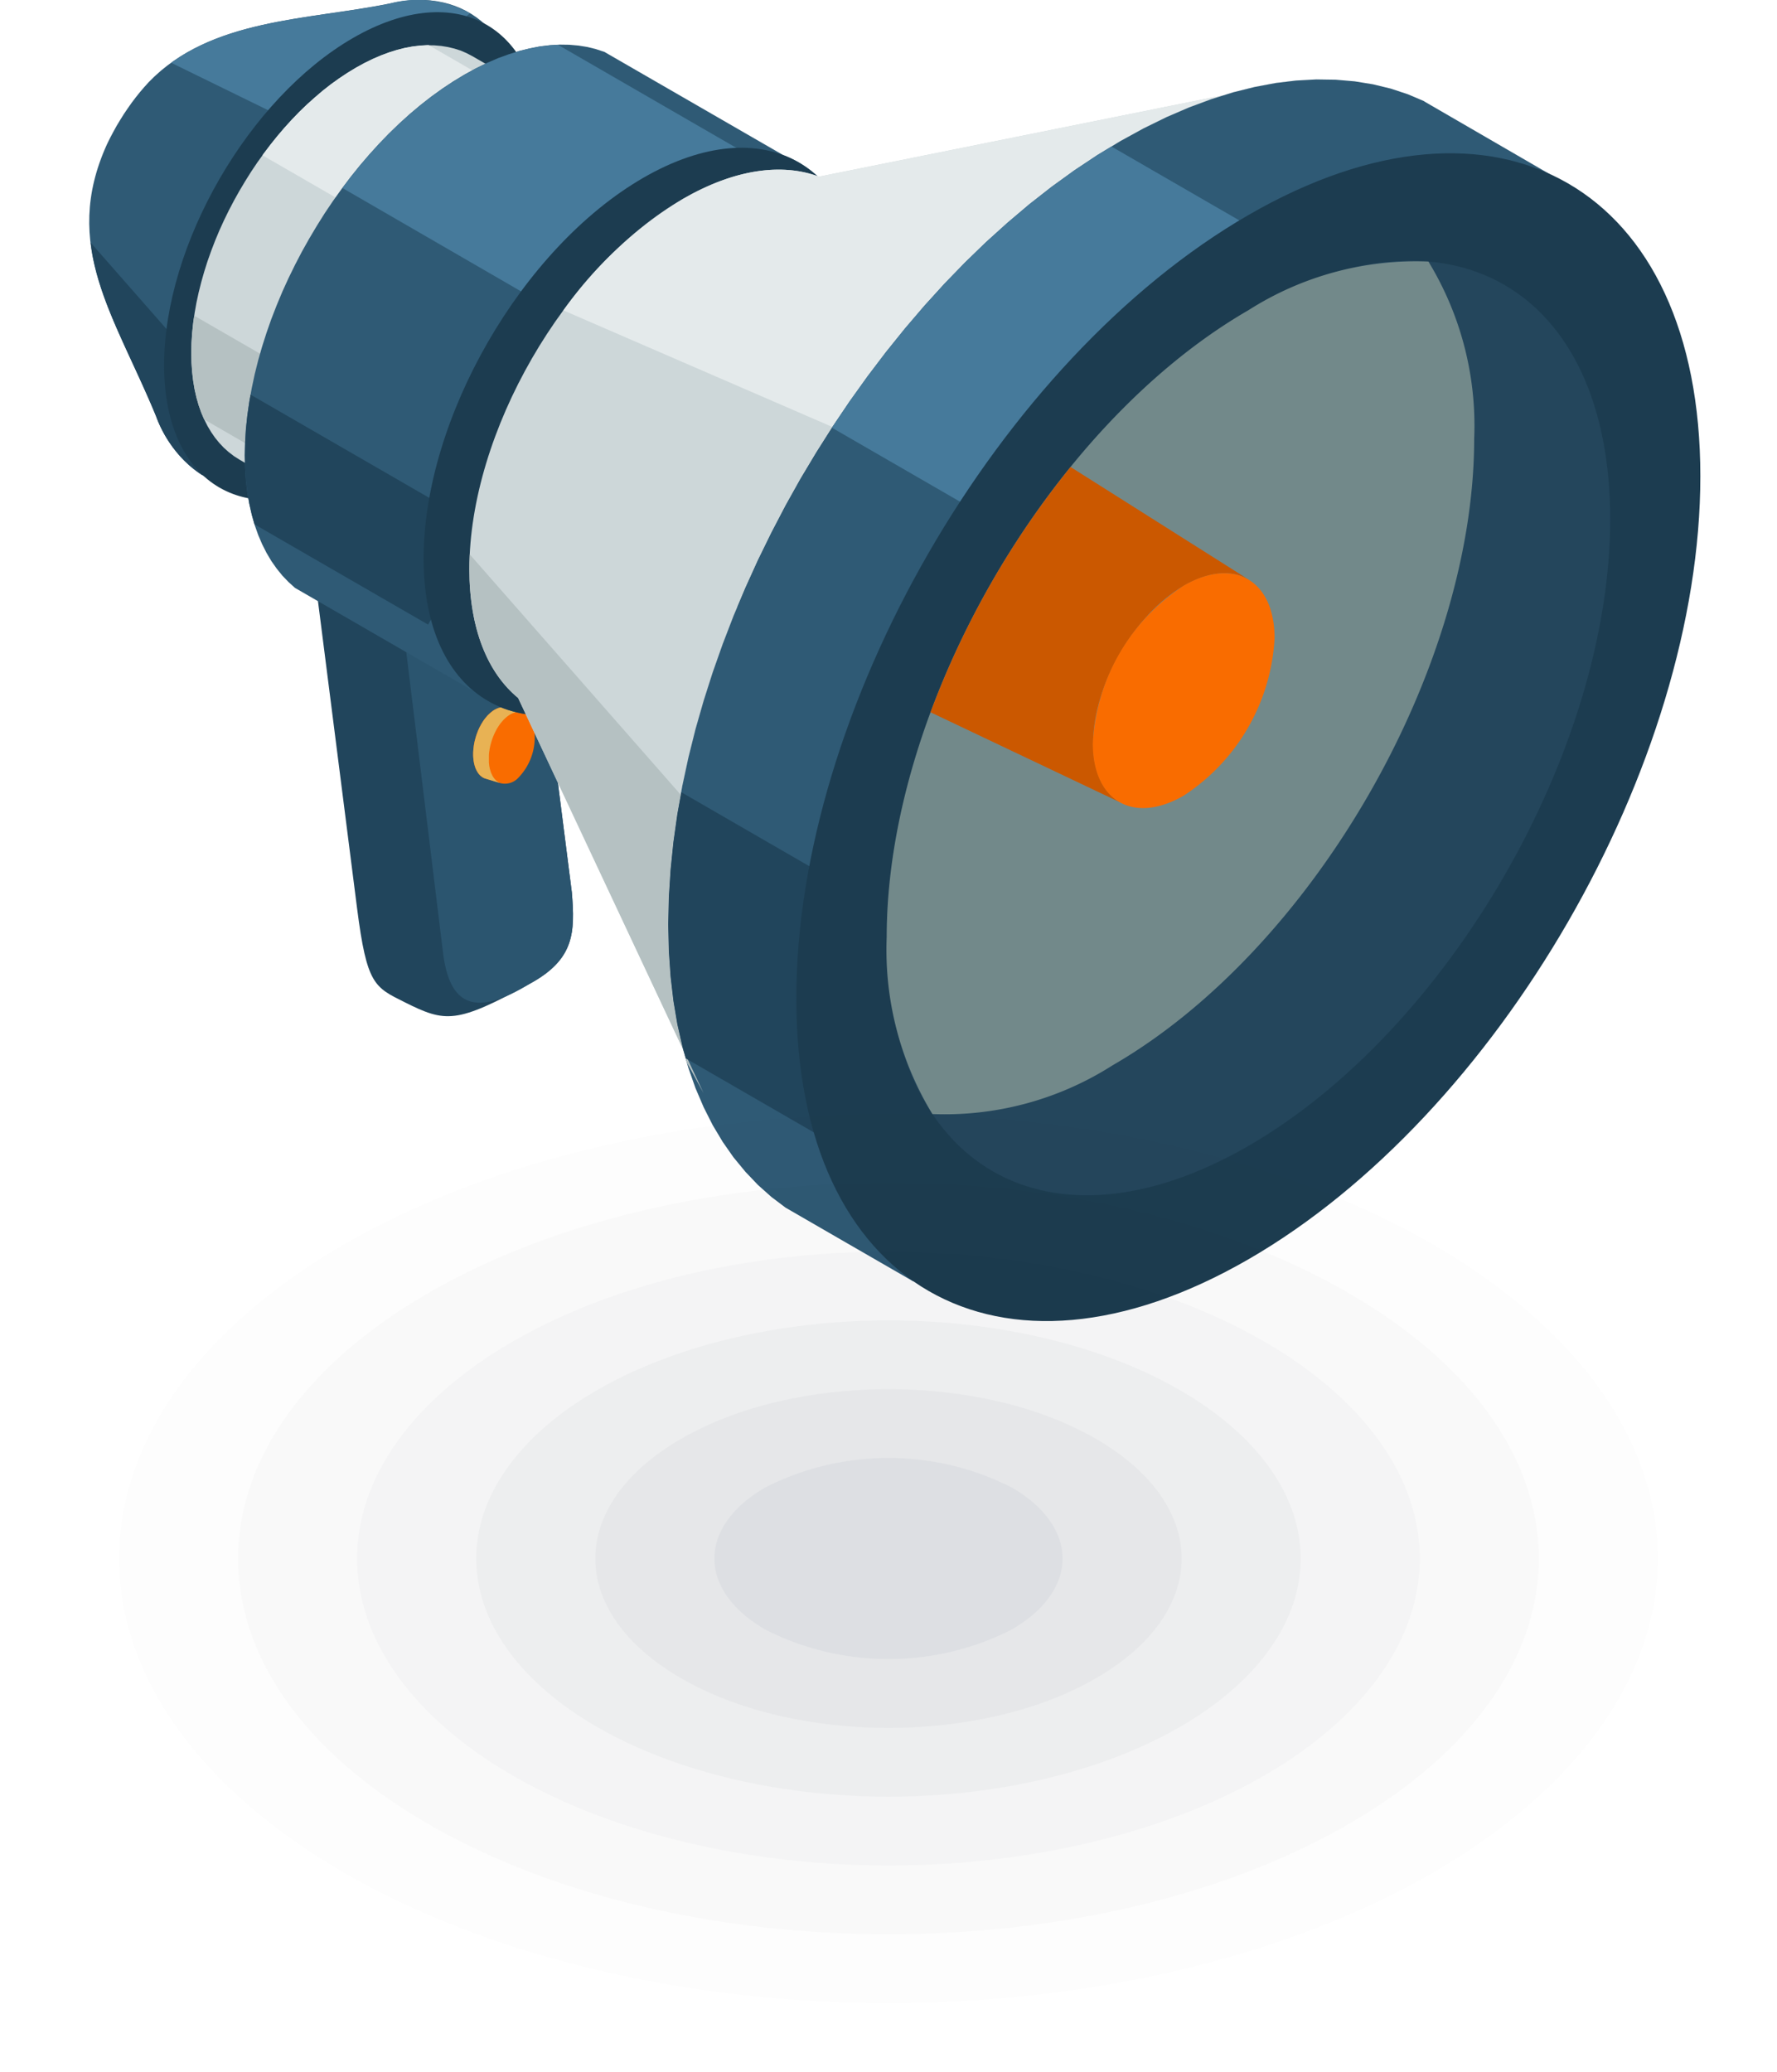
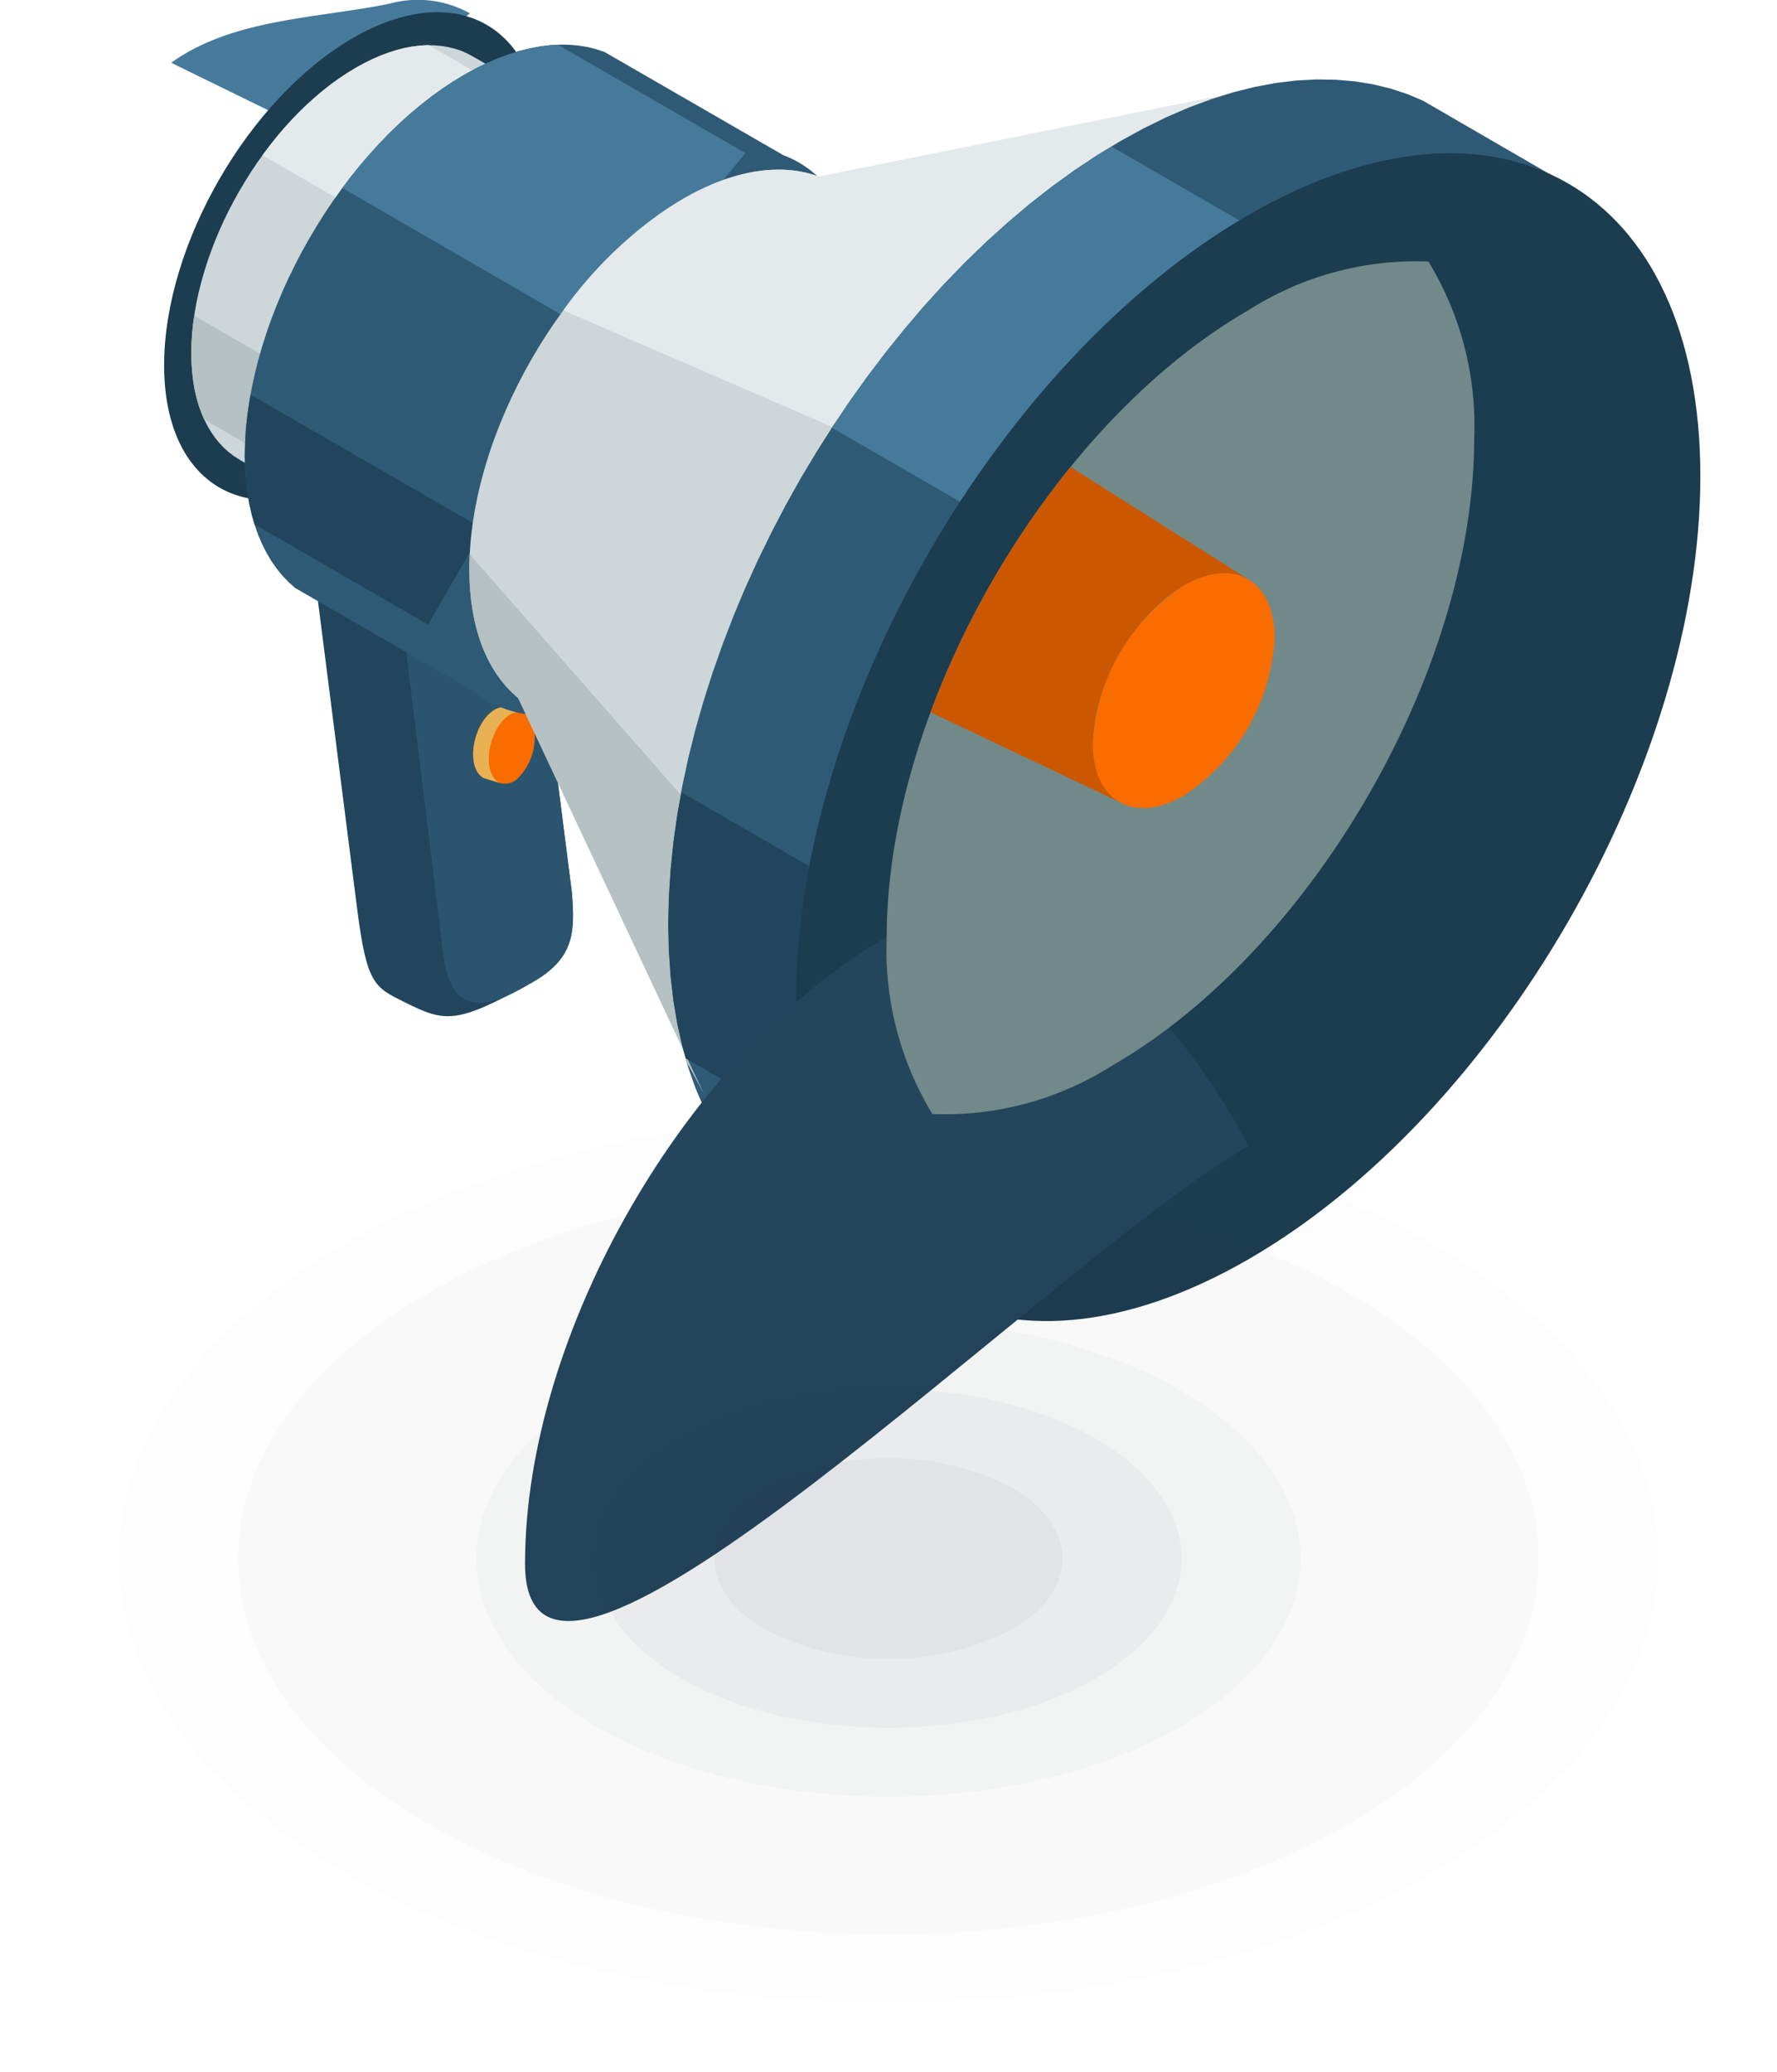
<svg xmlns="http://www.w3.org/2000/svg" width="90.087" height="105" viewBox="0 0 90.087 105">
  <defs>
    <style>
      .cls-1 {
        fill: #2f5a75;
      }

      .cls-1, .cls-10, .cls-11, .cls-12, .cls-13, .cls-16, .cls-19, .cls-2, .cls-20, .cls-3, .cls-4, .cls-5, .cls-6, .cls-7, .cls-8, .cls-9 {
        fill-rule: evenodd;
      }

      .cls-2 {
        fill: #21455c;
      }

      .cls-3 {
        fill: #467a9b;
      }

      .cls-4 {
        fill: #1c3c50;
      }

      .cls-5 {
        fill: #cdd7d9;
      }

      .cls-6 {
        fill: #e4eaeb;
      }

      .cls-7 {
        fill: #b5c1c2;
      }

      .cls-8 {
        fill: #2b556f;
      }

      .cls-9 {
        fill: #f96c00;
      }

      .cls-10 {
        fill: #e8b254;
      }

      .cls-11 {
        fill: #24465c;
      }

      .cls-12 {
        fill: #72898a;
      }

      .cls-13 {
        fill: #cb5800;
      }

      .cls-14 {
        fill: #000101;
        opacity: 0.003;
      }

      .cls-15 {
        fill: #02060c;
        opacity: 0.01;
      }

      .cls-16 {
        fill: #08111d;
        opacity: 0.017;
      }

      .cls-17 {
        fill: #101c2d;
        opacity: 0.023;
      }

      .cls-18 {
        fill: #18283d;
        opacity: 0.03;
      }

      .cls-19 {
        fill: #20344d;
        opacity: 0.037;
      }

      .cls-20 {
        fill: #293f5d;
        opacity: 0.043;
      }
    </style>
  </defs>
  <g id="אייקון_קולות_קוראים" data-name="אייקון קולות קוראים" transform="translate(-310.497 -1714.375)">
    <g id="Group_483" data-name="Group 483" transform="translate(315.021 1714.375)">
-       <path id="Path_1040" data-name="Path 1040" class="cls-1" d="M318.916,1721.683l.153-.312.164-.31.17-.308.181-.3.188-.3.195-.288.2-.284.209-.276.217-.27.223-.26.229-.252c3.117-3.219,8.039-3.125,12.169-3.964h0c3.961-.933,6.851,1.632,6.851,6.646,0,6.107-4.285,13.529-9.576,16.584-7.032,4.06-9.092-2.334-9.088-2.327C319.3,1730.37,316.572,1726.841,318.916,1721.683Z" transform="translate(-318.015 -1714.375)" />
-       <path id="Path_1041" data-name="Path 1041" class="cls-2" d="M323.792,1746.595l-.012-.5.02-.918.06-.925.1-.938.135-.944.116-.64-6.083-6.926c.338,2.855,1.961,5.5,3.318,8.8A6.072,6.072,0,0,0,323.792,1746.595Z" transform="translate(-318.058 -1722.51)" />
      <path id="Path_1042" data-name="Path 1042" class="cls-3" d="M324.92,1717.557l9.071,4.437.014-.021.668-.954.693-.933.719-.9.74-.88.765-.848.781-.818.8-.786.823-.747.067-.058a5.438,5.438,0,0,0-4.1-.481h0C332.3,1715.31,328.018,1715.319,324.92,1717.557Z" transform="translate(-320.765 -1714.375)" />
      <path id="Path_1043" data-name="Path 1043" class="cls-4" d="M333.9,1716.708c5.287-3.052,9.575-.579,9.575,5.529s-4.288,13.528-9.575,16.584-9.576.577-9.576-5.528S328.613,1719.76,333.9,1716.708Z" transform="translate(-320.528 -1714.783)" />
      <path id="Path_1044" data-name="Path 1044" class="cls-5" d="M336.786,1743.644l-7.732-4.463-.276-.175-.262-.2-.248-.22-.233-.246-.216-.264-.2-.289-.185-.309-.166-.33-.149-.35-.132-.373-.113-.394-.093-.411-.072-.433-.053-.452-.033-.47-.01-.49.01-.5.033-.509.053-.512.072-.516.093-.521.113-.521.132-.524.149-.524.166-.524.185-.521.2-.521.216-.517.233-.512.248-.507.262-.5.276-.493.291-.488.3-.478.315-.469.329-.456.339-.447.348-.433.36-.422.37-.407.38-.392.387-.375.4-.358.4-.342.411-.322.418-.3.423-.281.431-.262.43-.236.423-.207.418-.18.411-.154.4-.125.4-.1.389-.072.38-.045.368-.022.36.005.351.031.338.055.327.079.315.1.3.13.291.152,7.73,4.463-.288-.152-.3-.13-.317-.1-.326-.079-.339-.055-.349-.032-.36,0-.371.022-.38.045-.387.072-.4.1-.4.125-.411.153-.418.181-.426.207-.427.236-.431.262-.425.281-.419.3-.41.322-.4.342-.4.358-.387.375-.379.392-.371.409-.358.42-.351.433-.339.447-.326.456-.315.469-.3.478-.291.488-.276.493-.262.5-.25.507-.231.512-.219.517-.2.522-.185.521-.169.524-.148.524-.132.524-.111.522-.093.521-.075.516-.053.512-.031.51-.013.5.013.49.031.47.053.452.075.433.093.41.111.394.132.373.148.35.169.332.185.307.2.289.219.266.231.242.25.221.262.2Z" transform="translate(-321.437 -1715.887)" />
      <path id="Path_1045" data-name="Path 1045" class="cls-6" d="M341.031,1718.172l5.494,3.173-2.607,3.194-.114.081-.41.322-.4.342-.4.358-.387.375-.379.392-.371.409-.358.42-.351.433-.339.447-.072.1-7.732-4.463.075-.1.339-.447.348-.433.36-.422.37-.407.377-.392.39-.375.4-.358.4-.342.411-.322.418-.3.423-.281.431-.262.43-.236.423-.207.418-.18.411-.152.406-.127.394-.1.389-.072.38-.045.371-.022Z" transform="translate(-323.825 -1715.887)" />
      <path id="Path_1046" data-name="Path 1046" class="cls-7" d="M326.758,1740.958l7.141,4.122-2.147,3.731-4.49-2.594-.147-.343-.132-.373-.113-.394-.093-.411-.072-.433-.053-.452-.033-.471-.01-.49.01-.5.033-.51.053-.512Z" transform="translate(-321.437 -1724.961)" />
      <path id="Path_1047" data-name="Path 1047" class="cls-2" d="M347.458,1757.716l2.437,19.139c.168,2.053.13,3.4-2.13,4.632-3.73,2.035-4.261,1.98-6.352.935-1.528-.764-1.911-.887-2.406-4.758l-2.372-18.625.008.017,0,.017.007.016.01.017.012.017.013.014.012.017.017.015.014.017.019.015.019.014.019.015.022.011,3.648,2.11.024.012.025.011.023.012.026.01.026.01.027.009.026.008.029.007.029.005.029.007.029,0,.029,0,.029,0,.031,0,.029,0h.06l.029,0,.031,0,.029,0,.029,0,.03,0,.027,0,.03-.008.028-.007.026-.008.026-.009.026-.01.026-.01.025-.012.023-.009.024-.014,5.942-3.43.021-.015.022-.012.019-.015.017-.017.017-.015.014-.014.014-.017.012-.017.01-.014.009-.017.007-.017.008-.016Z" transform="translate(-325.429 -1731.634)" />
      <path id="Path_1048" data-name="Path 1048" class="cls-8" d="M350.416,1757.716l2.437,19.139c.168,2.053.13,3.4-2.13,4.632-2.711,1.665-4.064,1.19-4.4-1.58l-2.259-18.47.03-.008.028-.007.026-.008.026-.009.026-.01.026-.01.025-.012.023-.009.024-.014,5.942-3.43.021-.015.022-.012.019-.015.017-.017.017-.015.014-.014.014-.017.012-.017.01-.014.009-.017.007-.017.008-.016Z" transform="translate(-328.388 -1731.634)" />
      <path id="Path_1049" data-name="Path 1049" class="cls-9" d="M352.667,1777.488a.928.928,0,0,1-.9.3l-.786-.238-.05-.017-.046-.019-.047-.026-.043-.029-.043-.034-.043-.036-.039-.043-.038-.043-.037-.051-.033-.052-.031-.056-.029-.06-.029-.065-.023-.067-.022-.072-.019-.077-.016-.077-.014-.079-.01-.082-.007-.084-.005-.081v-.171l.005-.086.007-.088.01-.087.012-.089.014-.086.017-.089.019-.087.025-.087.023-.086.026-.087.031-.085.031-.084.033-.084.037-.079.038-.082.042-.077.041-.076.046-.075.045-.072.048-.07.051-.068.105-.127.056-.058.058-.055.058-.053.058-.048.057-.043.058-.039.06-.034.058-.029.055-.026.057-.021.058-.015.055-.014.055-.008.055,0h.054l.052.005.051.007.05.014.786.238a.92.92,0,0,1,.579.747A2.938,2.938,0,0,1,352.667,1777.488Z" transform="translate(-330.894 -1738.093)" />
      <path id="Path_1050" data-name="Path 1050" class="cls-10" d="M351.775,1777.793l-.79-.24-.051-.017-.046-.02-.047-.026-.043-.029-.043-.034-.043-.036-.039-.043-.038-.043-.036-.051-.033-.053-.031-.056-.029-.059-.029-.065-.024-.067-.022-.072-.02-.077-.016-.077-.014-.079-.01-.082-.007-.084-.005-.081v-.171l.005-.086.007-.088.01-.087.012-.089.014-.086.017-.089.019-.087.025-.087.024-.086.026-.087.031-.085.031-.084.033-.084.036-.08.038-.082.042-.077.041-.076.046-.075.045-.072.048-.071.051-.067.053-.064.053-.063.056-.058.058-.055.058-.053.058-.048.058-.043.058-.039.06-.034.058-.029.055-.026.058-.021.058-.015.055-.014.055-.008.055,0h.053l.053.005.051.008.05.015.791.237-.051-.012-.05-.009-.053-.005h-.055l-.053,0-.055.009-.056.012-.058.017-.058.02-.058.026-.058.029-.058.034-.058.041-.058.041-.058.048-.058.053-.058.055-.055.06-.053.06-.053.065-.05.067-.048.07-.046.072-.046.075-.041.077-.041.079-.038.08-.036.081-.034.082-.033.084-.029.084-.027.087-.024.086-.024.087-.02.089-.017.087-.014.089-.014.086-.009.089-.005.086,0,.087,0,.087,0,.084,0,.085.008.081.009.081.014.08.017.079.02.075.021.072.024.068.03.064.029.06.031.058.034.053.036.048.038.046.038.041.043.036.043.033.043.029.046.027.048.021Z" transform="translate(-330.894 -1738.093)" />
      <path id="Path_1051" data-name="Path 1051" class="cls-4" d="M357.857,1728.492c5.982-3.454,10.833-.654,10.833,6.254s-4.851,15.308-10.833,18.762-10.83.654-10.83-6.254S351.874,1731.946,357.857,1728.492Z" transform="translate(-329.568 -1719.407)" />
      <path id="Path_1052" data-name="Path 1052" class="cls-1" d="M349.35,1718.5l9.062,5.229c2.476.93,4.052,3.591,4.052,7.585,0,7.1-4.988,15.743-11.14,19.3-3.459,2-6.552,1.962-8.595.284l-9.062-5.233-.332-.3-.311-.324-.288-.356-.269-.382-.245-.413-.224-.443-.2-.469-.175-.495-.149-.523-.125-.551-.1-.577-.072-.6-.041-.63-.017-.651.017-.67.041-.68.072-.683.1-.693.125-.691.149-.7.175-.7.2-.7.224-.7.245-.7.269-.692.288-.69.311-.682.332-.678.348-.668.371-.661.386-.649.4-.637.421-.625.438-.611.452-.6.466-.579.48-.56.493-.543.507-.524.517-.5.528-.478.539-.454.55-.43.555-.4.567-.377.572-.346.574-.315.566-.276.557-.241.551-.2.538-.168.529-.13.516-.1.507-.06.493-.029.48.007.466.041.452.072.435.108Z" transform="translate(-323.234 -1715.87)" />
      <path id="Path_1053" data-name="Path 1053" class="cls-3" d="M339.342,1725.4l.418-.55.466-.579.481-.56.493-.544.507-.523.517-.5.528-.478.538-.455.55-.43.555-.4.567-.377.572-.346.574-.315.566-.276.557-.241.55-.2.538-.168.529-.13.516-.1.507-.06.4-.024,9.5,5.487-7.533,9.229Z" transform="translate(-326.508 -1715.873)" />
      <path id="Path_1054" data-name="Path 1054" class="cls-2" d="M331.613,1754.181l-.137-.485-.125-.551-.1-.577-.072-.6-.041-.63-.017-.651.017-.671.041-.68.072-.683.1-.693.062-.351,11.792,6.807-2.793,4.846Z" transform="translate(-323.234 -1727.608)" />
-       <path id="Path_1055" data-name="Path 1055" class="cls-4" d="M357.322,1728.34c6.153-3.552,11.14-.673,11.14,6.432s-4.988,15.743-11.14,19.3-11.138.673-11.138-6.431S351.172,1731.892,357.322,1728.34Z" transform="translate(-329.232 -1719.33)" />
      <path id="Path_1056" data-name="Path 1056" class="cls-5" d="M391.959,1721.156l-24.193,4.872c-1.875-.7-4.276-.387-6.893,1.122-5.985,3.456-10.835,11.856-10.835,18.767,0,3.024.927,5.261,2.473,6.531l10.928,23.28-.55-.788-.507-.848-.459-.909-.412-.963-.36-1.022-.308-1.077-.258-1.133-.2-1.187-.144-1.24-.089-1.291-.031-1.346.031-1.38.089-1.394.144-1.411.2-1.418.258-1.43.308-1.435.36-1.437.412-1.437.459-1.439.507-1.433.55-1.428.6-1.418.64-1.406.682-1.393.719-1.377.759-1.356.8-1.336.832-1.312.868-1.286.9-1.257.927-1.223.962-1.192.988-1.157,1.014-1.115,1.041-1.075,1.065-1.031,1.089-.985,1.107-.935,1.13-.885,1.146-.829,1.163-.774,1.181-.717,1.178-.646,1.163-.57,1.146-.493,1.129-.418,1.108-.346,1.086-.27,1.065-.2,1.04-.127Z" transform="translate(-330.767 -1717.075)" />
      <path id="Path_1057" data-name="Path 1057" class="cls-6" d="M395.113,1721.156l-24.193,4.872c-1.873-.7-4.276-.387-6.893,1.125a20.533,20.533,0,0,0-6.07,5.651l13.643,5.911.017-.029.868-1.286.9-1.257.927-1.223.962-1.192.988-1.154,1.014-1.118,1.041-1.075,1.065-1.031,1.089-.983,1.107-.937,1.13-.885,1.146-.829,1.163-.774,1.181-.717,1.178-.646,1.163-.57,1.146-.493,1.129-.418,1.108-.346,1.086-.27,1.065-.2,1.04-.127Z" transform="translate(-333.921 -1717.075)" />
      <path id="Path_1058" data-name="Path 1058" class="cls-1" d="M405.119,1722.168l-.832-.353-.865-.286-.9-.218-.93-.151-.959-.082-.988-.015-1.017.056-1.04.127-1.065.2-1.086.27-1.108.346-1.129.418-1.146.493-1.163.57-1.178.646-1.181.717-1.163.774-1.146.829-1.13.885-1.107.937-1.089.983-1.065,1.031-1.041,1.075-1.014,1.114-.988,1.157-.962,1.192-.927,1.223-.9,1.257-.868,1.286-.832,1.312-.8,1.334-.759,1.358-.719,1.377-.682,1.392-.637,1.406-.6,1.418-.55,1.428-.507,1.435-.459,1.438-.412,1.437-.36,1.44-.308,1.432-.258,1.43-.2,1.418-.144,1.411-.089,1.394-.031,1.38.031,1.346.089,1.291.144,1.24.2,1.187.258,1.133.308,1.077.36,1.022.412.963.459.909.507.848.55.788.6.728.637.669.682.608.719.543,3.148,1.818,3.32,1.915,32.3-56.093-6.4-3.709Zm3.888,2.892.014,0,.025.006-.039-.008Zm.863.209.051.012.058.019c-.036-.009-.072-.021-.108-.031Zm.836.271.079.027.084.036C410.817,1725.582,410.763,1725.563,410.707,1725.541Z" transform="translate(-337.439 -1717.038)" />
      <path id="Path_1059" data-name="Path 1059" class="cls-7" d="M350.057,1761.06c-.012.249-.019.5-.019.747,0,3.024.927,5.261,2.473,6.531l9.4,20.025-.836-1.533-.233-.82-.258-1.133-.2-1.187-.144-1.24-.089-1.291-.031-1.346.031-1.38.089-1.394.144-1.408.2-1.421.174-.963Z" transform="translate(-330.767 -1732.966)" />
      <path id="Path_1060" data-name="Path 1060" class="cls-2" d="M367.456,1781.093l-.2,1.1-.2,1.421-.144,1.408-.089,1.394-.031,1.38.031,1.346.089,1.291.144,1.24.2,1.187.258,1.132.17.591,11.522,6.654,5.771-10.023Z" transform="translate(-337.439 -1740.943)" />
      <path id="Path_1061" data-name="Path 1061" class="cls-3" d="M394.754,1726.715l-.726.44-1.163.774-1.146.829-1.13.884-1.107.937-1.089.984-1.065,1.031-1.041,1.074-1.014,1.118-.988,1.154-.959,1.192-.933,1.224-.9,1.256-.867,1.286-.042.067,15.171,8.758,9.693-16.833Z" transform="translate(-342.932 -1719.289)" />
      <path id="Path_1062" data-name="Path 1062" class="cls-4" d="M400.5,1783.335c12.655-7.307,22.91-25.064,22.91-39.684s-10.255-20.545-22.91-13.238-22.922,25.088-22.922,39.7S387.842,1790.642,400.5,1783.335Z" transform="translate(-341.733 -1719.516)" />
-       <path id="Path_1063" data-name="Path 1063" class="cls-11" d="M403.538,1781.19c10.128-5.847,18.336-20.057,18.336-31.76s-8.208-16.439-18.336-10.592-18.341,20.077-18.341,31.769S393.411,1787.037,403.538,1781.19Z" transform="translate(-344.768 -1723.119)" />
+       <path id="Path_1063" data-name="Path 1063" class="cls-11" d="M403.538,1781.19s-8.208-16.439-18.336-10.592-18.341,20.077-18.341,31.769S393.411,1787.037,403.538,1781.19Z" transform="translate(-344.768 -1723.119)" />
      <path id="Path_1064" data-name="Path 1064" class="cls-12" d="M412.659,1736.374a15.793,15.793,0,0,0-9.121,2.464c-10.127,5.848-18.341,20.076-18.341,31.769a15.98,15.98,0,0,0,2.317,8.97,15.814,15.814,0,0,0,9.131-2.468c10.126-5.845,18.334-20.057,18.334-31.757A15.969,15.969,0,0,0,412.659,1736.374Z" transform="translate(-344.768 -1723.119)" />
      <path id="Path_1065" data-name="Path 1065" class="cls-13" d="M398.463,1770.681l-9.576-4.548a44.61,44.61,0,0,1,7.1-12.431l9,5.689-.161-.084-.169-.07-.173-.058-.18-.043-.188-.031-.191-.016-.2,0-.2.012-.209.023-.214.041-.218.056-.224.067-.226.087-.232.1-.235.113-.236.132-.238.142-.233.156-.231.168-.228.178-.221.187-.219.2-.214.207-.209.216-.2.226-.2.23-.192.241-.188.248-.181.251-.174.257-.166.265-.161.27-.152.271-.146.276-.135.282-.129.283-.12.284-.11.288-.1.285-.094.291-.082.288-.072.288-.063.289-.051.288-.041.286-.029.284-.019.278,0,.279,0,.27.019.259.029.25.041.237.051.229.063.216.072.206.082.193.094.183.1.171.11.158.12.147.129.135.135.122.146.111Z" transform="translate(-346.237 -1730.036)" />
      <path id="Path_1066" data-name="Path 1066" class="cls-9" d="M407.166,1773.921c-2.546,1.469-4.607.279-4.607-2.66a10.181,10.181,0,0,1,4.607-7.982c2.546-1.47,4.608-.278,4.608,2.661A10.185,10.185,0,0,1,407.166,1773.921Z" transform="translate(-351.682 -1733.598)" />
    </g>
    <g id="Group_484" data-name="Group 484" transform="translate(310.497 1767.346)">
      <ellipse id="Ellipse_34" data-name="Ellipse 34" class="cls-14" cx="45.043" cy="26.014" rx="45.043" ry="26.014" />
      <ellipse id="Ellipse_35" data-name="Ellipse 35" class="cls-15" cx="39.006" cy="22.527" rx="39.006" ry="22.527" transform="translate(6.037 3.487)" />
      <path id="Path_1067" data-name="Path 1067" class="cls-16" d="M386.841,1819.561c12.875,7.436,12.875,19.495,0,26.929s-33.75,7.437-46.628,0-12.875-19.492,0-26.929S373.965,1812.124,386.841,1819.561Z" transform="translate(-318.485 -1807.012)" />
-       <ellipse id="Ellipse_36" data-name="Ellipse 36" class="cls-17" cx="26.935" cy="15.556" rx="26.935" ry="15.556" transform="translate(18.107 10.458)" />
      <ellipse id="Ellipse_37" data-name="Ellipse 37" class="cls-18" cx="20.898" cy="12.069" rx="20.898" ry="12.069" transform="translate(24.144 13.944)" />
      <path id="Path_1068" data-name="Path 1068" class="cls-19" d="M386.022,1833.877c5.8,3.351,5.8,8.788,0,12.138s-15.214,3.352-21.018,0-5.8-8.787,0-12.138S380.217,1830.525,386.022,1833.877Z" transform="translate(-330.469 -1813.933)" />
      <path id="Path_1069" data-name="Path 1069" class="cls-20" d="M385.747,1838.648c3.445,1.993,3.445,5.219,0,7.208a13.793,13.793,0,0,1-12.482,0c-3.447-1.99-3.447-5.216,0-7.208A13.8,13.8,0,0,1,385.747,1838.648Z" transform="translate(-334.463 -1816.24)" />
    </g>
  </g>
</svg>